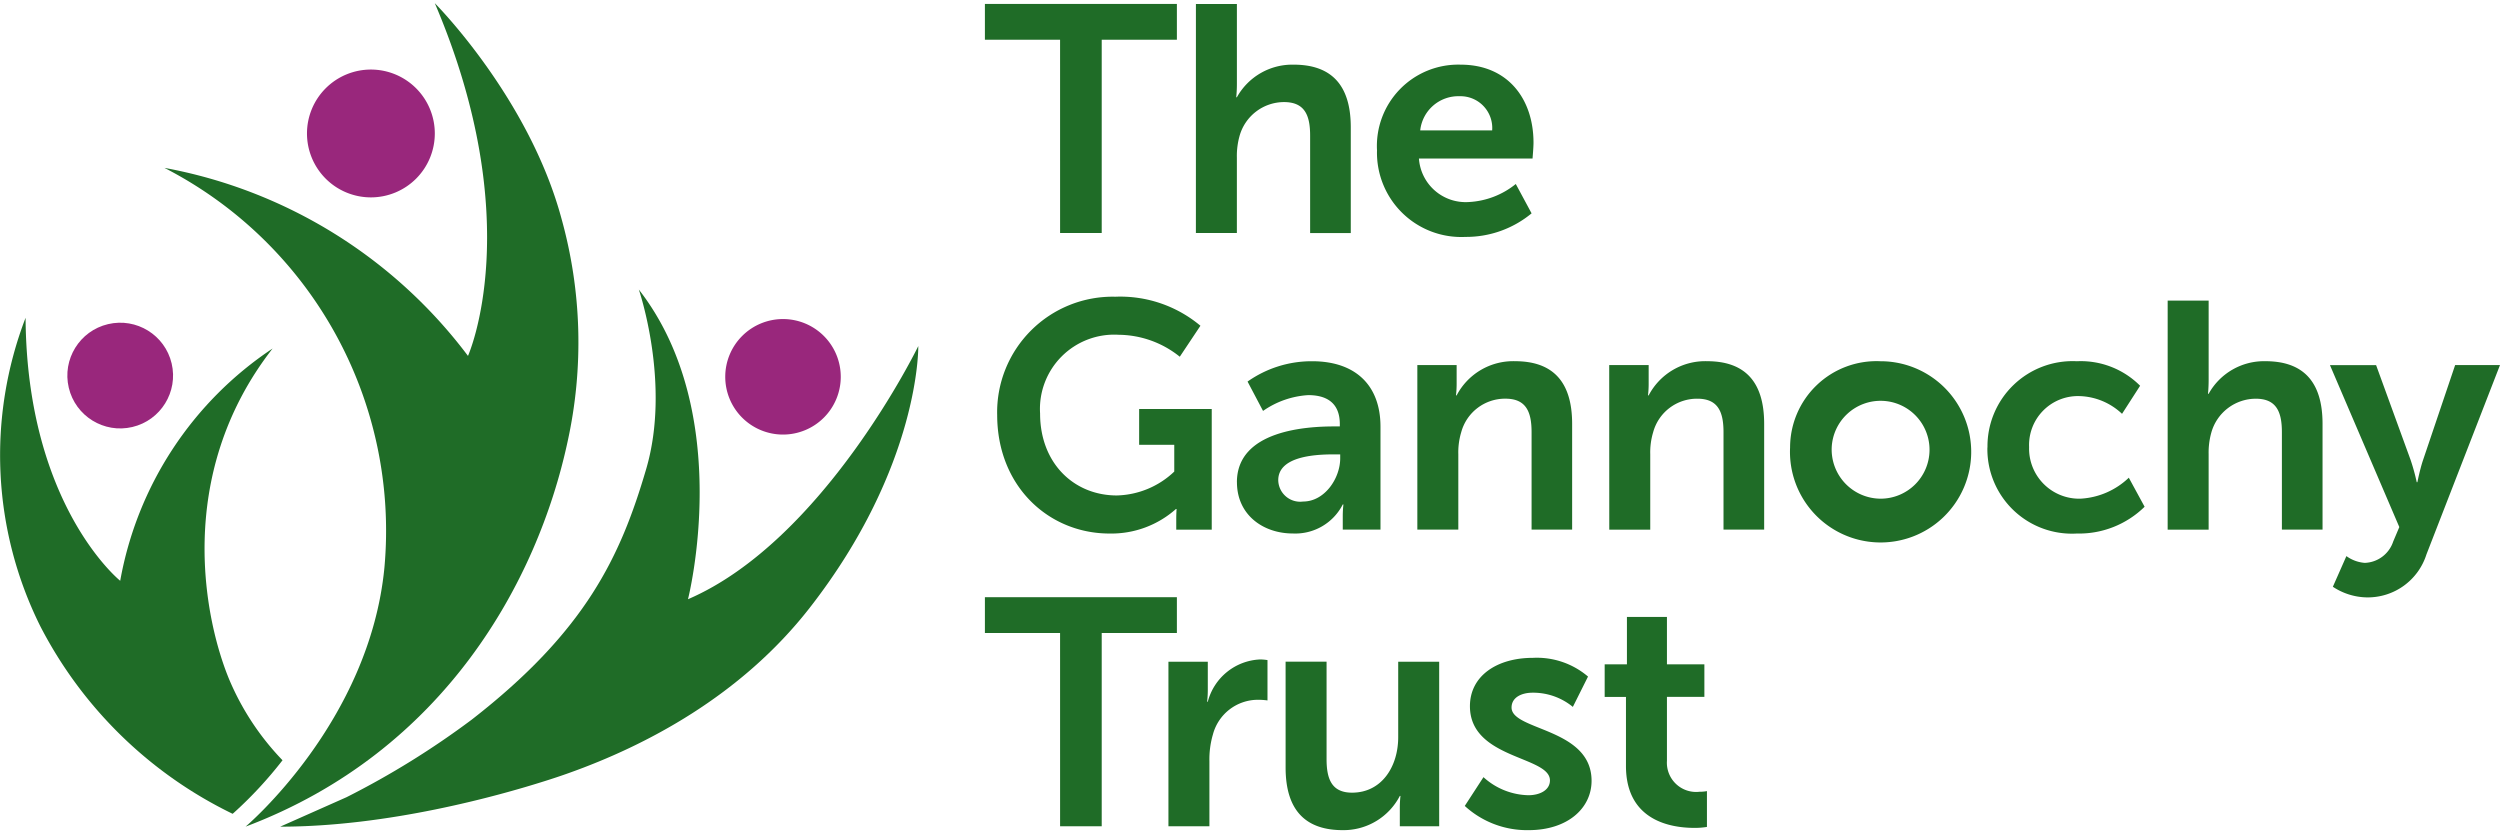
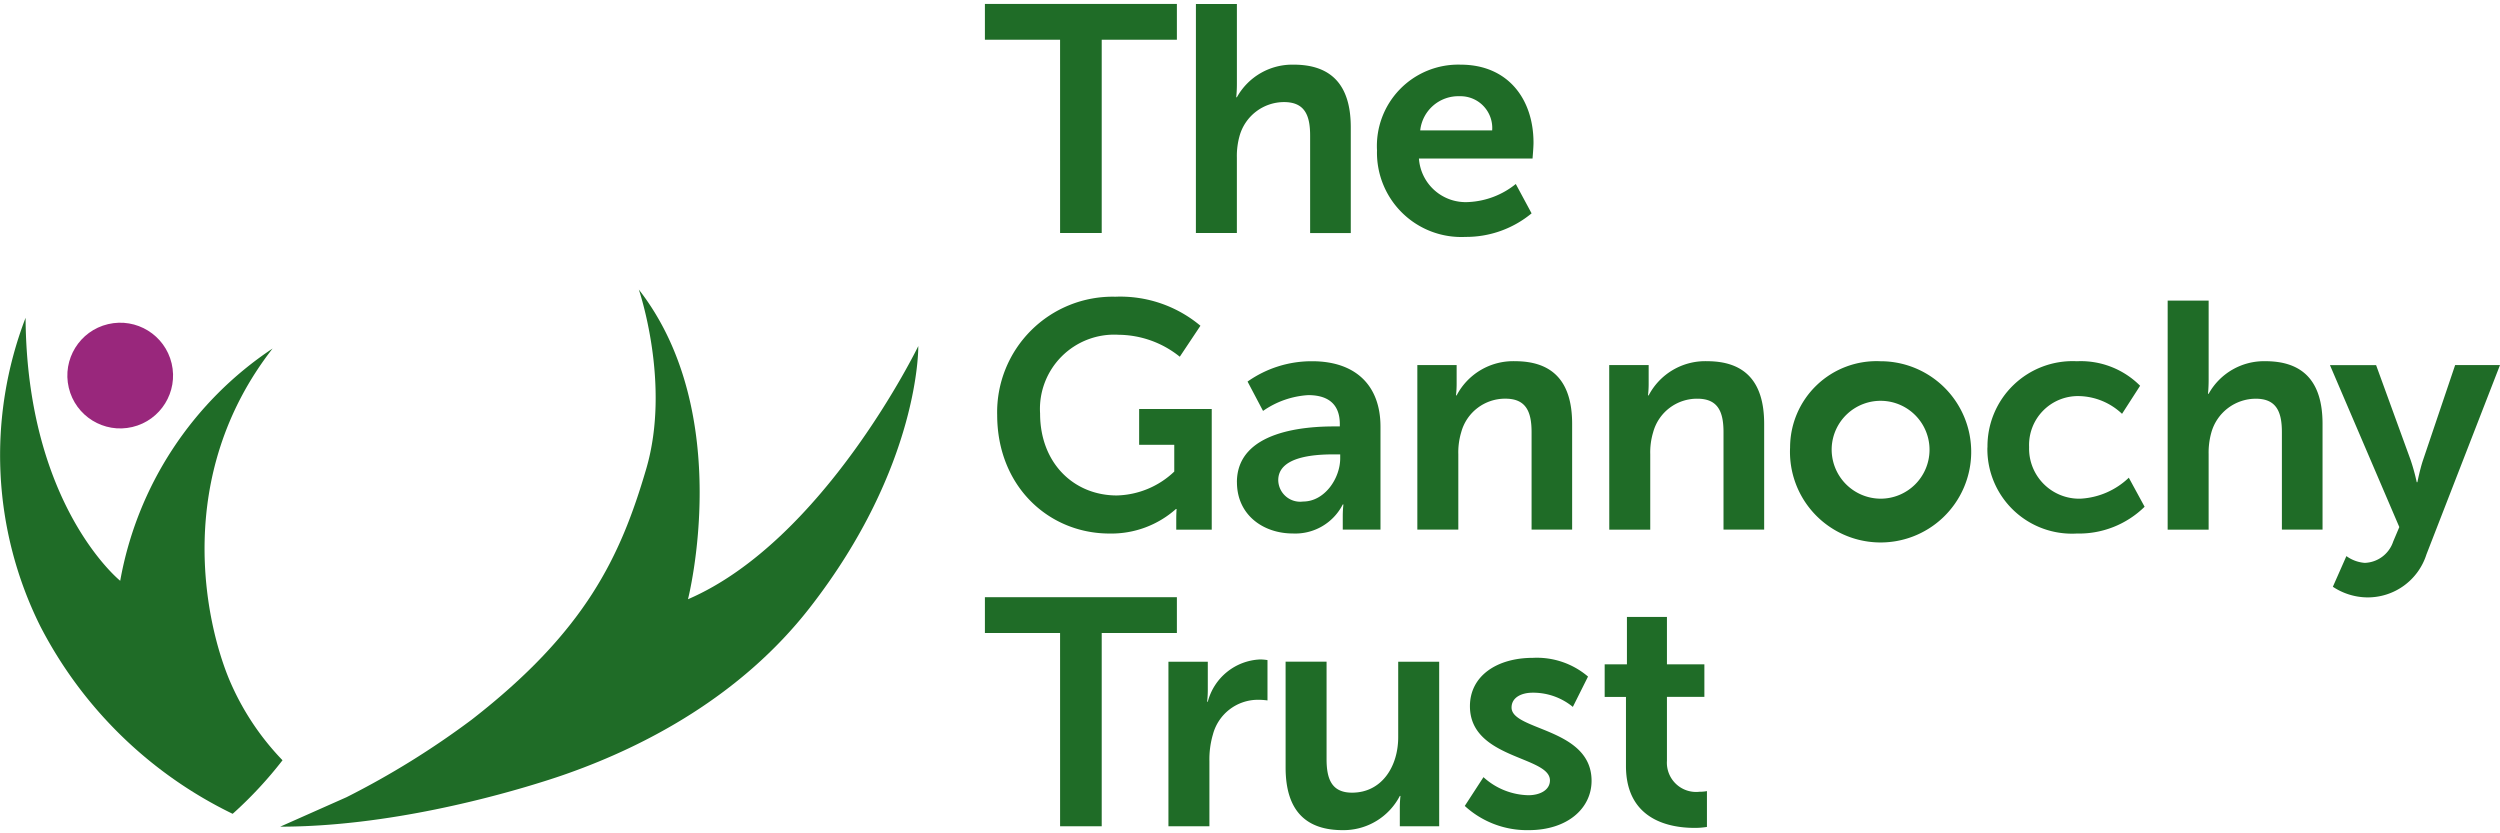
<svg xmlns="http://www.w3.org/2000/svg" width="144" height="48" viewBox="0 0 192.189 63.572">
  <defs>
    <style>.cls-1{fill:#1f6c27}.cls-2{fill:#99277c}</style>
  </defs>
  <g id="Group_100" data-name="Group 100" transform="translate(-140 -28)">
    <path id="Path_301" d="M569.582 483.955c0 4.241 3.5 4.762 5.258 4.762a5.449 5.449 0 00.967-.074v-2.753a2.891 2.891 0 01-.57.05 2.247 2.247 0 01-2.505-2.381v-4.911h2.878v-2.505h-2.878V472.5h-3.076v3.646h-1.711v2.505h1.637zm-12.392 3.076a7.076 7.076 0 004.911 1.86c3 0 4.837-1.687 4.837-3.795 0-4.068-6.151-3.845-6.151-5.63 0-.794.793-1.141 1.612-1.141a4.8 4.8 0 013.1 1.092l1.166-2.332a6.061 6.061 0 00-4.241-1.439c-2.728 0-4.837 1.364-4.837 3.72 0 4.068 6.151 3.82 6.151 5.7 0 .744-.769 1.141-1.662 1.141a5.292 5.292 0 01-3.448-1.389zm-13.773-2.952c0 3.448 1.687 4.812 4.39 4.812a4.876 4.876 0 004.39-2.629h.05a8.005 8.005 0 00-.05.893v1.439h3.026v-12.65h-3.15v5.8c0 2.257-1.265 4.266-3.547 4.266-1.563 0-1.96-1.042-1.96-2.579v-7.49h-3.15zm-9.008 4.514h3.15v-5.01a6.785 6.785 0 01.273-2.059 3.581 3.581 0 013.448-2.654 5.462 5.462 0 01.744.049v-3.1a3.606 3.606 0 00-.571-.05 4.353 4.353 0 00-4.018 3.249h-.05a8.629 8.629 0 00.05-.893v-2.182h-3.026zm-8.329 0h3.2v-14.857h5.779v-2.753H520.3v2.753h5.779z" class="cls-1" data-name="Path 301" transform="translate(-304.585 -397.319)" />
    <path id="Path_302" d="M626.381 409.992a4.865 4.865 0 002.629.818 4.734 4.734 0 004.564-3.3l5.655-14.559h-3.448l-2.48 7.342c-.223.67-.422 1.662-.422 1.662h-.05a15.606 15.606 0 00-.471-1.711l-2.654-7.292h-3.547l5.333 12.451-.472 1.116a2.389 2.389 0 01-2.182 1.637 2.759 2.759 0 01-1.414-.521zm-12.7-4.39h3.15v-5.8a5.694 5.694 0 01.2-1.637 3.557 3.557 0 013.423-2.629c1.612 0 2.009 1.042 2.009 2.58v7.484h3.125v-8.136c0-3.348-1.587-4.812-4.39-4.812a4.873 4.873 0 00-4.366 2.505h-.05s.05-.446.05-1.066v-6.1h-3.15zm-13.858-6.325a6.5 6.5 0 006.877 6.623 7.2 7.2 0 005.209-2.059l-1.215-2.232a5.82 5.82 0 01-3.72 1.612 3.851 3.851 0 01-3.944-3.968 3.759 3.759 0 013.844-3.919 4.96 4.96 0 013.3 1.364l1.389-2.158a6.439 6.439 0 00-4.862-1.885 6.545 6.545 0 00-6.871 6.622m-11.975 0a3.762 3.762 0 113.77 3.944 3.78 3.78 0 01-3.77-3.944m-3.2 0a6.966 6.966 0 106.945-6.622 6.643 6.643 0 00-6.945 6.622m-13.9 6.325h3.15v-5.8a5.335 5.335 0 01.223-1.687 3.491 3.491 0 013.4-2.58c1.612 0 2.009 1.042 2.009 2.58v7.485h3.125v-8.136c0-3.348-1.587-4.812-4.39-4.812a4.906 4.906 0 00-4.489 2.629h-.05a7.816 7.816 0 00.05-.868v-1.463h-3.033zM556 405.6h3.15v-5.8a5.342 5.342 0 01.223-1.687 3.491 3.491 0 013.4-2.58c1.612 0 2.009 1.042 2.009 2.58v7.487h3.118v-8.136c0-3.348-1.587-4.812-4.39-4.812a4.906 4.906 0 00-4.489 2.629h-.05a7.835 7.835 0 00.05-.868v-1.463H556zm-10.693-3.8c0-1.761 2.6-1.984 4.217-1.984h.546v.3c0 1.538-1.191 3.324-2.853 3.324a1.687 1.687 0 01-1.91-1.637m-3.175.149c0 2.53 2.034 3.944 4.291 3.944a4.094 4.094 0 003.844-2.232h.05a8.014 8.014 0 00-.05.893v1.043h2.9v-7.91c0-3.2-1.935-5.035-5.258-5.035a8.532 8.532 0 00-4.961 1.563l1.19 2.257a6.77 6.77 0 013.472-1.215c1.389 0 2.431.57 2.431 2.232v.174h-.422c-2.059 0-7.49.273-7.49 4.291m-18.429-5.185c0 5.531 3.993 9.128 8.632 9.128a7.464 7.464 0 005.109-1.885h.05s-.025.372-.025.744v.843h2.728v-9.277h-5.581v2.753h2.7v2.059a6.629 6.629 0 01-4.415 1.836c-3.3 0-5.9-2.48-5.9-6.3a5.711 5.711 0 016.052-6.052 7.588 7.588 0 014.688 1.687l1.587-2.381a9.594 9.594 0 00-6.548-2.232 8.883 8.883 0 00-9.078 9.078" class="cls-1" data-name="Path 302" transform="translate(-307.041 -337.13)" />
    <path id="Path_303" d="M553.765 316.273a2.946 2.946 0 013.026-2.629 2.442 2.442 0 012.505 2.629zm-3.323 1.563a6.482 6.482 0 006.8 6.623 7.9 7.9 0 005.085-1.811l-1.215-2.257a6.25 6.25 0 01-3.646 1.389 3.6 3.6 0 01-3.8-3.348h8.734s.074-.843.074-1.215c0-3.349-1.959-6-5.605-6a6.253 6.253 0 00-6.424 6.622m-13.925 6.321h3.15v-5.8a5.7 5.7 0 01.2-1.637 3.558 3.558 0 013.423-2.629c1.613 0 2.009 1.042 2.009 2.579v7.491h3.125v-8.135c0-3.348-1.588-4.812-4.39-4.812a4.872 4.872 0 00-4.365 2.505h-.05a10.676 10.676 0 00.05-1.067v-6.1h-3.15zm-10.44 0h3.2V309.3h5.779v-2.75H520.3v2.75h5.779z" class="cls-1" data-name="Path 303" transform="translate(-304.585 -278.492)" />
-     <path id="Path_305" d="M452.77 402.765a4.44 4.44 0 10-4.441-4.44 4.44 4.44 0 004.441 4.44z" class="cls-2" data-name="Path 305" transform="translate(-252.575 -341.603)" />
    <circle id="Ellipse_274" cx="4.063" cy="4.063" r="4.063" class="cls-2" data-name="Ellipse 274" transform="rotate(-13.283 302.368 -593.068)" />
-     <path id="Path_306" d="M337.312 334.56a4.913 4.913 0 10-4.913-4.913 4.913 4.913 0 004.913 4.913z" class="cls-2" data-name="Path 306" transform="translate(-168.799 -291.632)" />
-     <path id="Path_307" d="M323.874 340.068a35.434 35.434 0 00-.472-17.195c-2.519-9.312-9.731-16.533-9.731-16.533 7.18 16.817 2.551 27.115 2.551 27.115A37.741 37.741 0 00292.886 319a31.354 31.354 0 0116.914 30.7c-1.134 11.9-10.676 19.942-10.676 19.942 15.312-5.776 22.452-18.908 24.75-29.574z" class="cls-1" data-name="Path 307" transform="translate(-140.245 -278.34)" />
    <path id="Path_308" d="M269.026 427.557a20.313 20.313 0 01-4.07-6.144c-1.867-4.441-4.346-15.683 3.307-25.509a27.186 27.186 0 00-11.715 17.856s-7.18-5.763-7.275-20.218a29.489 29.489 0 001.134 23.714 32.649 32.649 0 0014.783 14.417l.092-.078a31.09 31.09 0 003.744-4.038z" class="cls-1" data-name="Path 308" transform="translate(-107.307 -341.357)" />
    <path id="Path_309" d="M374.024 390.054s-7.25 14.959-17.705 19.462c0 0 3.653-14.266-3.779-23.808 0 0 2.488 7.243.567 13.794-1.976 6.739-4.643 12.455-13.416 19.273a64.55 64.55 0 01-9.621 5.96l-5.1 2.265c8.274 0 16.716-2.354 20.363-3.511l.067-.021c.262-.083.5-.16.707-.229l.139-.046c.615-.205.953-.33.953-.33 5.8-2.07 13.167-5.874 18.477-12.687 8.514-10.928 8.348-20.122 8.348-20.122z" class="cls-1" data-name="Path 309" transform="translate(-163.43 -335.695)" />
  </g>
</svg>